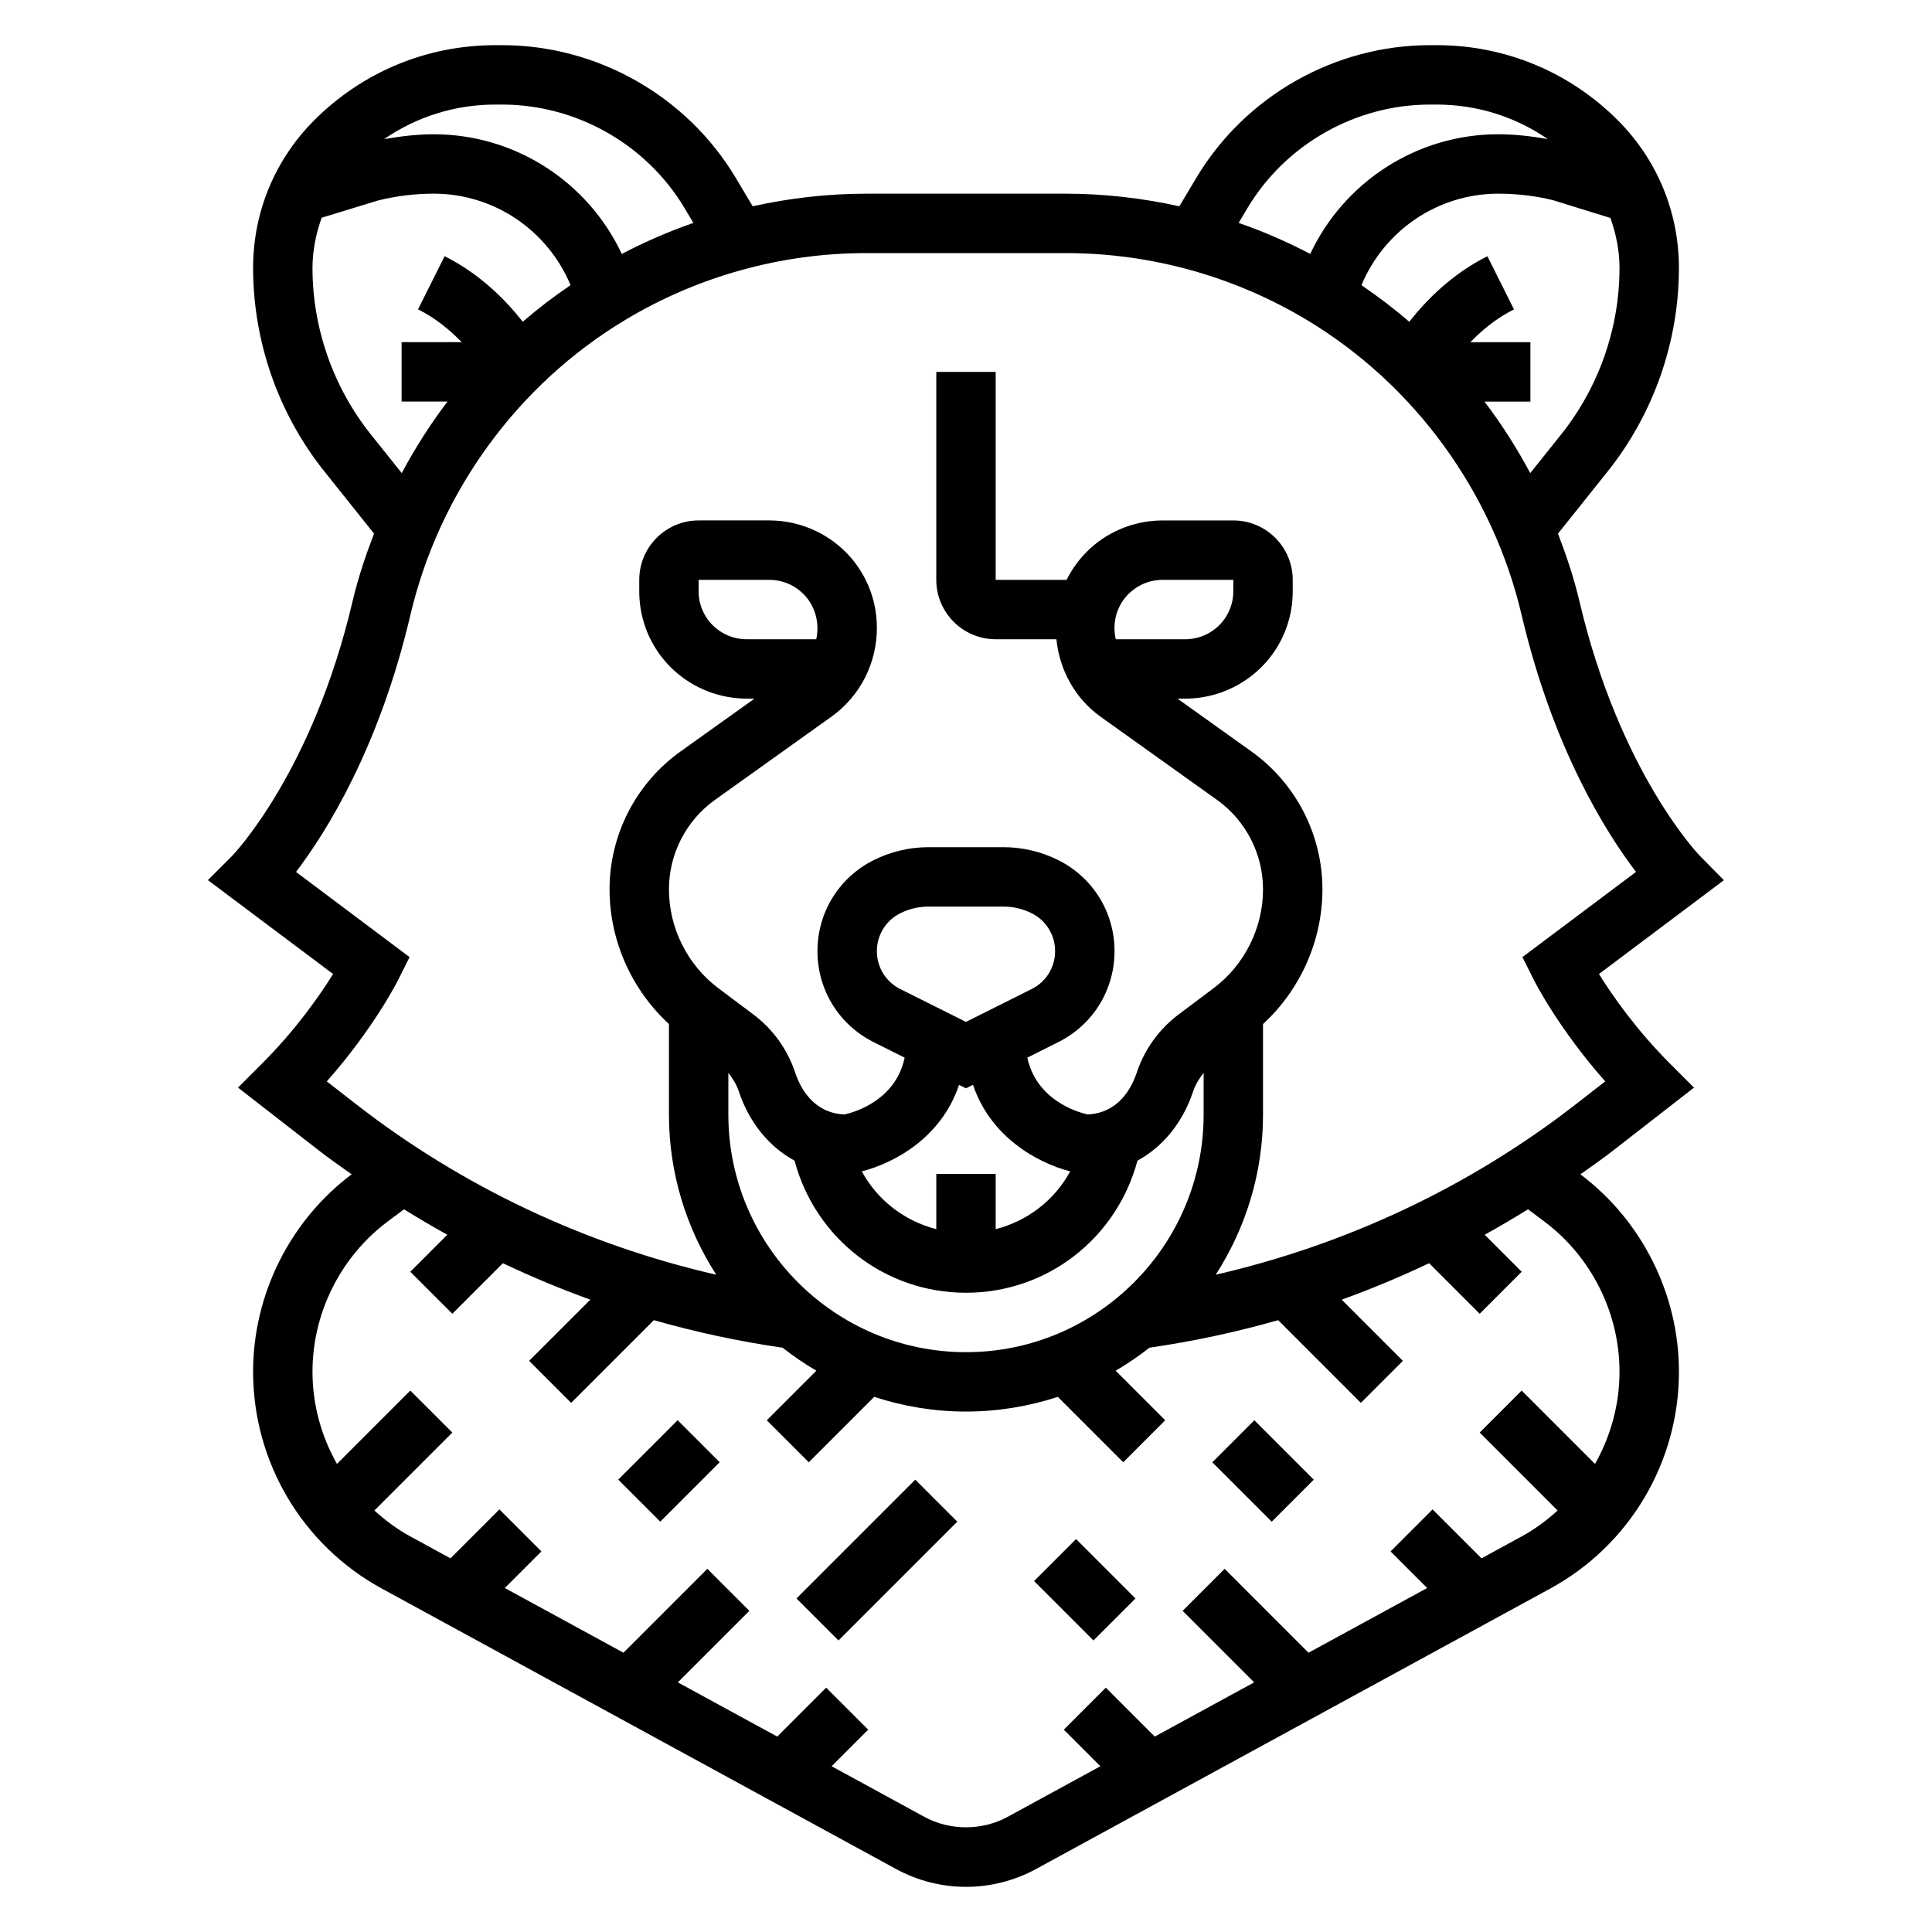
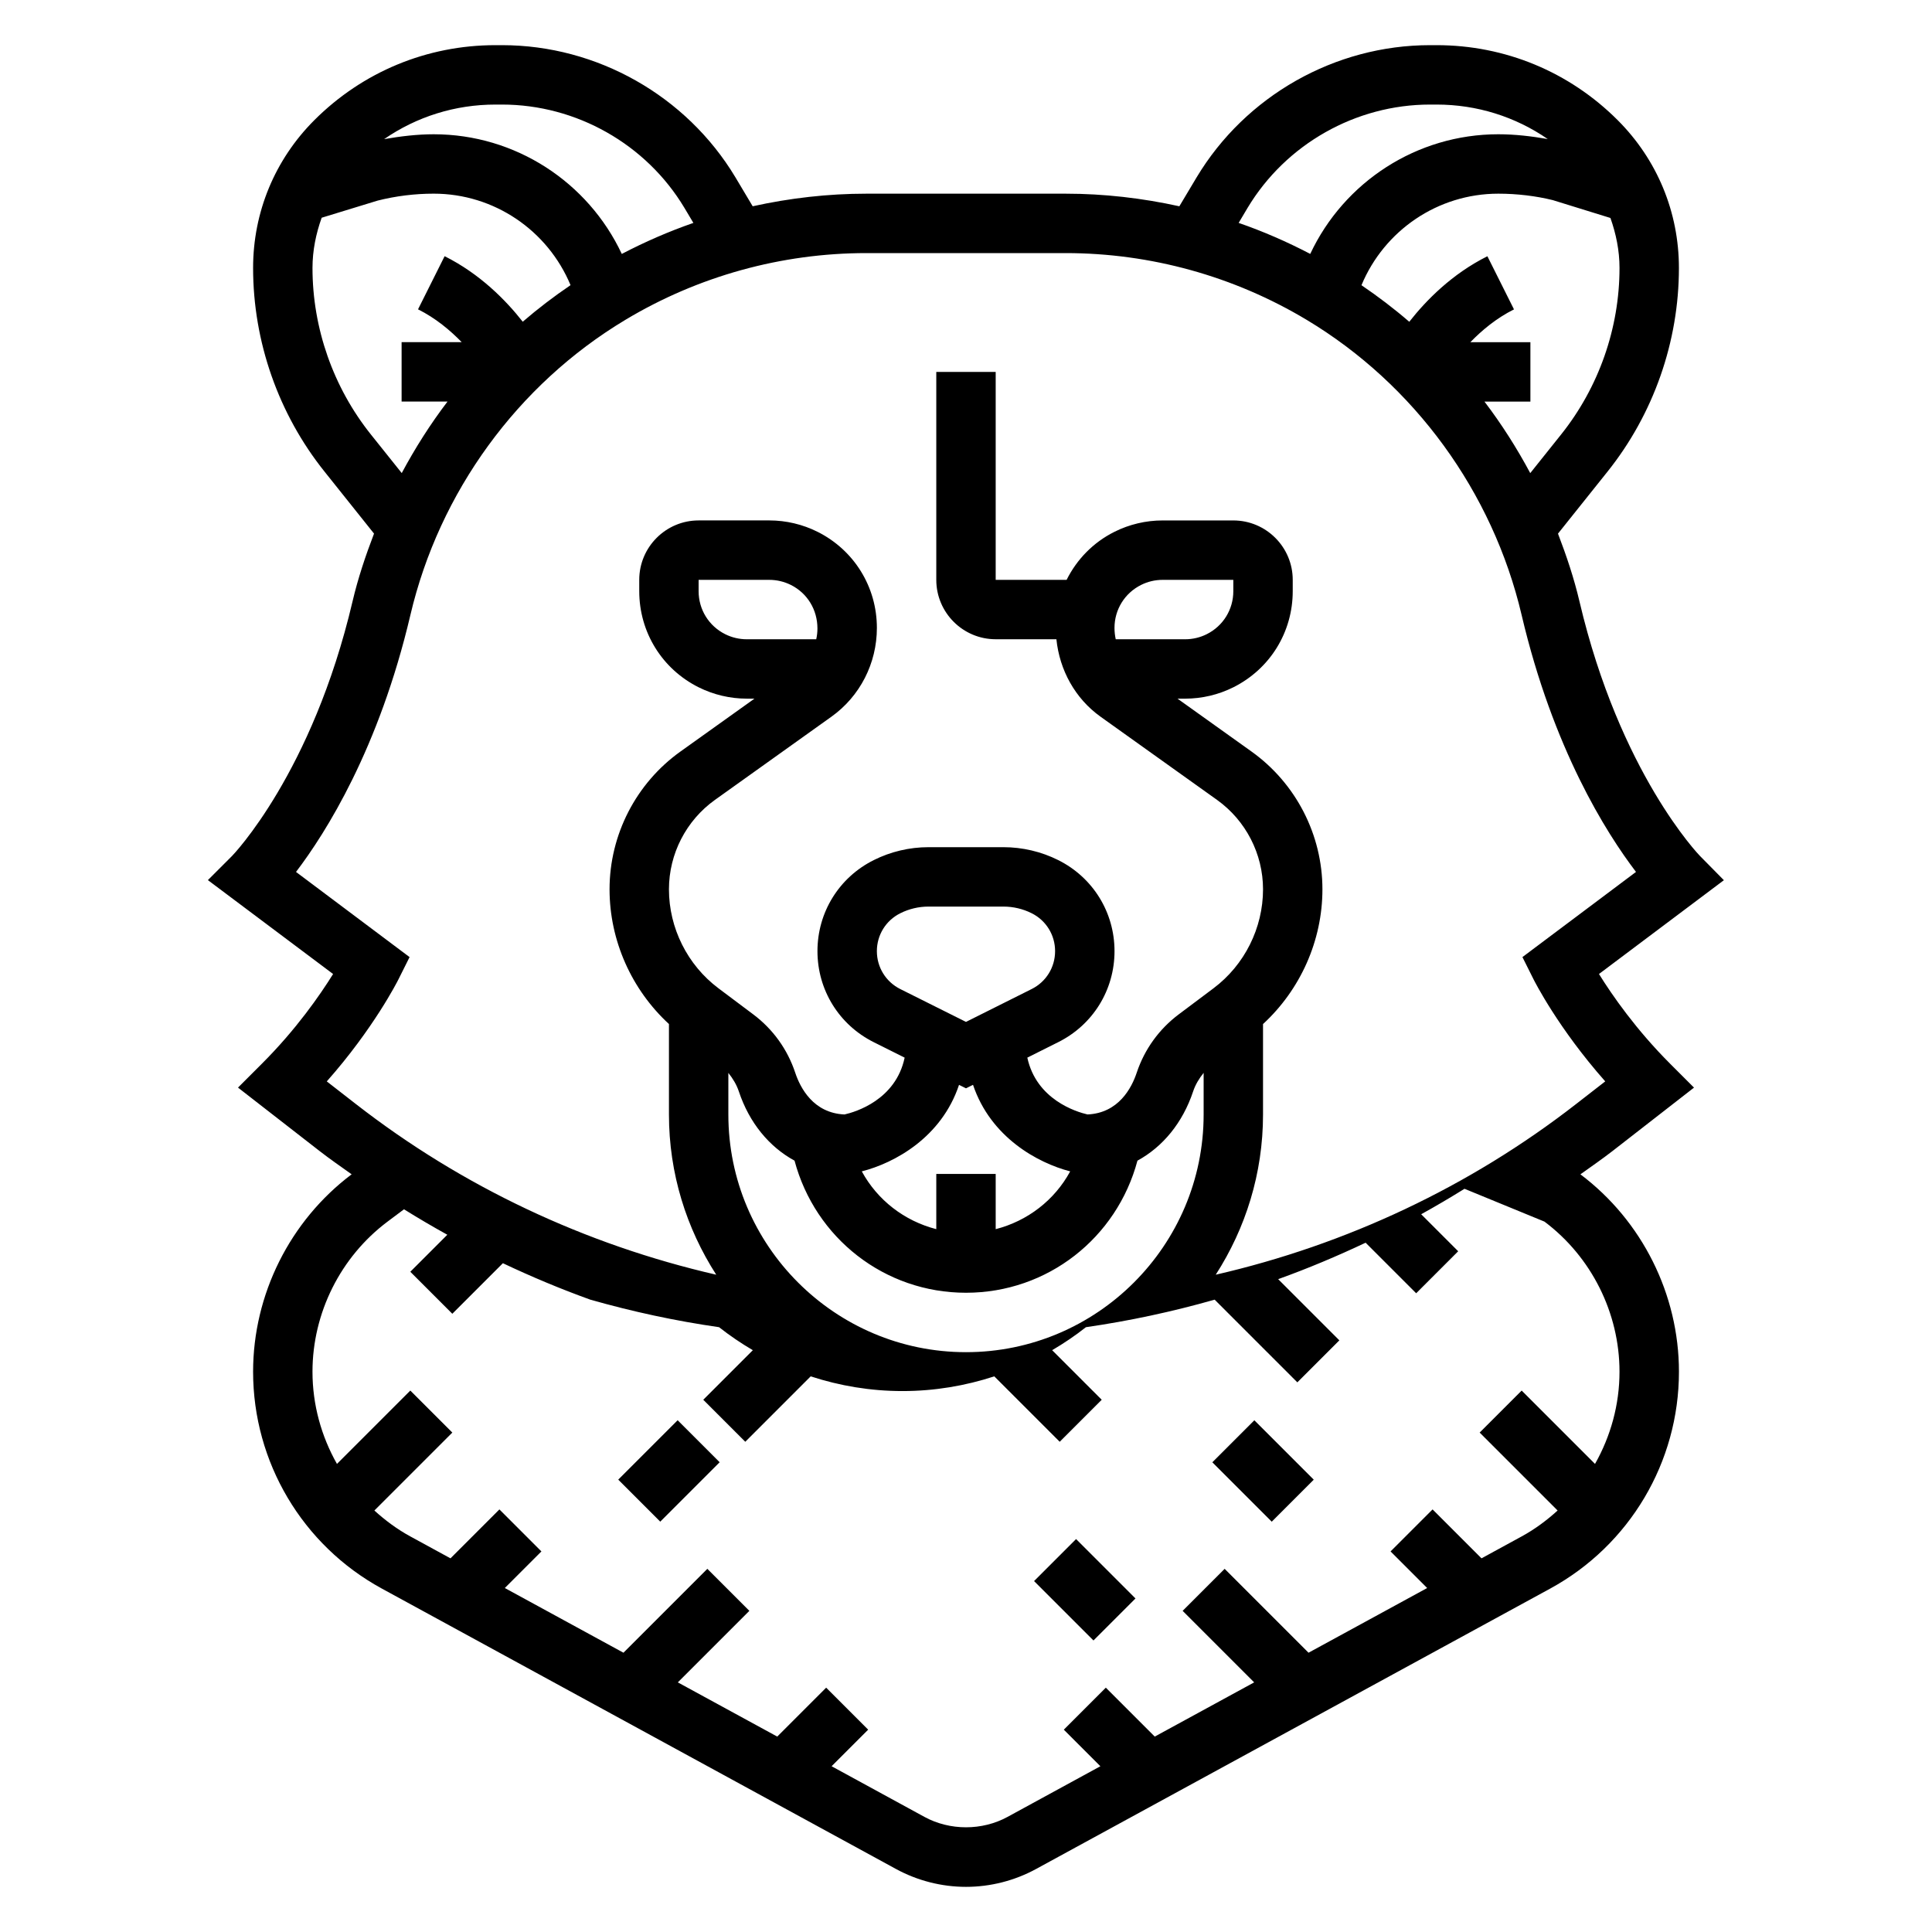
<svg xmlns="http://www.w3.org/2000/svg" fill="#000000" width="800px" height="800px" version="1.1" viewBox="144 144 512 512">
  <g>
    <path d="m307.84 536.12 15.742-15.742 11.133 11.133-15.742 15.742z" />
-     <path d="m355.07 567.61 31.488-31.488 11.133 11.133-31.488 31.488z" />
-     <path d="m592.93 432.23-6.305-6.305c-9.047-9.047-15.375-18.16-18.879-23.805l33.102-24.859-6.328-6.414c-0.211-0.211-21.254-21.965-31.945-67.473-1.441-6.148-3.449-12.105-5.691-17.957l13.113-16.414c12.211-15.273 18.934-34.449 18.934-53.992 0-14.793-5.762-28.703-16.223-39.164-12.816-12.816-29.859-19.879-47.988-19.879h-1.754c-25.184 0-48.871 13.414-61.844 35.023l-4.582 7.676c-9.855-2.172-19.957-3.34-30.133-3.34h-52.797c-10.188 0-20.277 1.164-30.141 3.336l-4.59-7.699c-12.969-21.582-36.656-34.996-61.836-34.996h-1.754c-18.129 0-35.172 7.062-47.988 19.875-10.465 10.465-16.227 24.375-16.227 39.168 0 19.547 6.723 38.723 18.934 53.977l13.113 16.422c-2.242 5.848-4.25 11.809-5.691 17.957-10.684 45.508-31.73 67.258-31.922 67.457l-6.414 6.414 33.18 24.883c-3.496 5.621-9.793 14.703-18.895 23.797l-6.305 6.305 21.625 16.816c2.762 2.148 5.644 4.133 8.492 6.164-16.355 12.301-26.117 31.848-26.117 52.316 0 23.961 13.066 45.98 34.109 57.465l136.27 74.32c5.676 3.094 12.09 4.731 18.555 4.731s12.879-1.637 18.555-4.731l136.27-74.32c21.039-11.484 34.105-33.504 34.105-57.465 0-20.469-9.762-40.012-26.113-52.309 2.844-2.031 5.723-4.016 8.492-6.164zm-35.234-173.07-8.164 10.219c-3.551-6.629-7.582-12.973-12.129-18.949h12.168v-15.742h-15.918c3.07-3.164 6.902-6.367 11.57-8.699l-7.047-14.082c-9.359 4.676-16.199 11.629-20.703 17.367-4.023-3.473-8.258-6.691-12.668-9.691 6.027-14.496 20.215-24.258 36.258-24.258 5.008 0 10.004 0.613 14.438 1.707l15.281 4.731c1.492 4.215 2.406 8.648 2.406 13.246 0 15.984-5.504 31.66-15.492 44.152zm-83.066-60.086c10.133-16.879 28.656-27.363 48.336-27.363h1.754c10.676 0 20.844 3.211 29.449 9.141-4.328-0.758-8.699-1.27-13.105-1.27-21.633 0-40.895 12.66-49.836 31.707-6.133-3.203-12.469-5.969-18.973-8.219zm-197.59-27.363c19.68 0 38.203 10.484 48.32 27.348l2.394 4.016c-6.504 2.258-12.84 5.016-18.973 8.219-8.945-19.055-28.211-31.711-49.84-31.711-4.352 0-8.73 0.52-13.145 1.289 8.617-5.941 18.797-9.16 29.484-9.16zm-34.742 87.441c-9.98-12.484-15.484-28.16-15.484-44.145 0-4.621 0.922-9.078 2.434-13.305l14.84-4.543c4.848-1.219 9.848-1.836 14.855-1.836 16.043 0 30.23 9.762 36.258 24.246-4.418 3-8.645 6.219-12.668 9.691-4.512-5.738-11.344-12.684-20.703-17.367l-7.047 14.082c4.668 2.332 8.5 5.543 11.57 8.699l-15.922 0.004v15.742h12.164c-4.551 5.977-8.574 12.312-12.129 18.949zm311 208.59c12.453 9.344 19.887 24.215 19.887 39.777 0 8.738-2.34 17.105-6.488 24.434l-19.438-19.438-11.133 11.133 20.656 20.656c-2.875 2.606-6.016 4.953-9.508 6.856l-10.66 5.816-12.965-12.965-11.133 11.133 9.699 9.699-31.441 17.145-22.23-22.23-11.133 11.133 18.957 18.957-26.348 14.367-12.965-12.965-11.133 11.133 9.691 9.691-24.602 13.422c-6.731 3.676-15.289 3.676-22.027 0l-24.602-13.422 9.691-9.691-11.133-11.133-12.965 12.965-26.348-14.367 18.957-18.957-11.133-11.133-22.23 22.23-31.441-17.145 9.699-9.699-11.133-11.133-12.965 12.965-10.66-5.816c-3.496-1.906-6.637-4.25-9.508-6.856l20.656-20.656-11.133-11.133-19.438 19.438c-4.148-7.328-6.488-15.695-6.488-24.434 0-15.562 7.43-30.434 19.883-39.77l4.367-3.273c3.777 2.348 7.598 4.598 11.484 6.746l-9.809 9.809 11.133 11.133 13.398-13.398c7.574 3.582 15.297 6.824 23.176 9.66l-16.215 16.215 11.133 11.133 21.914-21.914c11.172 3.18 22.562 5.637 34.117 7.297 2.832 2.234 5.824 4.258 8.949 6.094l-13.137 13.137 11.133 11.133 17.336-17.336c7.656 2.504 15.828 3.898 24.324 3.898 8.492 0 16.664-1.395 24.332-3.898l17.336 17.336 11.133-11.133-13.137-13.137c3.125-1.836 6.117-3.856 8.949-6.094 11.555-1.668 22.945-4.117 34.117-7.297l21.914 21.914 11.133-11.133-16.215-16.215c7.879-2.832 15.602-6.086 23.176-9.66l13.398 13.398 11.133-11.133-9.809-9.809c3.891-2.148 7.707-4.402 11.484-6.746zm-153.3-52.926-17.406-8.699c-3.832-1.918-6.211-5.769-6.211-10.051s2.379-8.133 6.211-10.043c2.305-1.16 4.879-1.766 7.453-1.766h19.902c2.574 0 5.148 0.605 7.453 1.762 3.836 1.914 6.211 5.766 6.211 10.047s-2.379 8.133-6.211 10.043zm-1.844 16.684 1.844 0.918 1.863-0.926c4.676 13.918 17.129 20.703 25.75 22.938-4.133 7.613-11.273 13.137-19.742 15.312v-14.637h-15.742v14.633c-8.469-2.172-15.602-7.699-19.742-15.312 8.648-2.199 21.125-8.969 25.77-22.926zm-43.594 20.086c5.469 20.484 23.82 35.008 45.438 35.008s39.965-14.523 45.438-35.008c6.715-3.66 11.98-10.02 14.754-18.344 0.605-1.828 1.605-3.449 2.785-4.922v11.043c0 34.723-28.254 62.977-62.977 62.977s-62.977-28.254-62.977-62.977v-11.035c1.18 1.48 2.172 3.094 2.785 4.93 2.769 8.309 8.031 14.668 14.754 18.328zm207.08-14.973c-28.16 21.898-60.828 37.234-95.457 45.199 7.894-12.262 12.531-26.816 12.531-42.449v-23.977c9.91-9.125 15.742-22.129 15.742-35.707 0-14.453-7.023-28.102-18.789-36.512l-19.617-14.016h2.055c4.402 0 8.801-1.039 12.738-3.008 9.715-4.856 15.742-14.609 15.742-25.473v-3.004c0-8.684-7.062-15.742-15.742-15.742h-18.75c-4.402-0.004-8.805 1.035-12.738 3.004-5.644 2.816-9.988 7.32-12.691 12.738h-18.797v-55.105h-15.742v55.105c0 8.684 7.062 15.742 15.742 15.742h16.09c0.836 8.156 4.945 15.695 11.684 20.516l30.875 22.051c7.641 5.461 12.199 14.324 12.199 23.699 0 10.258-4.902 20.059-13.113 26.223l-9.203 6.902c-5.227 3.922-9.086 9.266-11.156 15.469-1.34 4.031-4.801 10.707-13.043 11.074-3.039-0.699-13.555-3.961-15.949-15.059l8.18-4.094c9.211-4.594 14.926-13.836 14.926-24.125s-5.715-19.531-14.918-24.129c-4.473-2.242-9.484-3.422-14.492-3.422h-19.902c-5.008 0-10.012 1.18-14.492 3.426-9.203 4.594-14.918 13.836-14.918 24.125s5.715 19.531 14.918 24.129l8.188 4.094c-2.363 11.203-12.996 14.398-15.934 15.059-8.258-0.355-11.73-7.047-13.066-11.074-2.062-6.203-5.918-11.555-11.148-15.469l-9.203-6.902c-8.207-6.16-13.113-15.961-13.113-26.227 0-9.383 4.559-18.238 12.195-23.695l30.883-22.059c7.531-5.383 12.027-14.113 12.027-23.52 0-10.863-6.039-20.625-15.742-25.473-3.938-1.969-8.34-3.008-12.738-3.008h-18.754c-8.684 0-15.742 7.062-15.742 15.742v3.008c0 10.863 6.039 20.625 15.742 25.473 3.938 1.969 8.34 3.008 12.738 3.008h2.055l-19.625 14.02c-11.762 8.402-18.781 22.051-18.781 36.504 0 13.578 5.832 26.582 15.742 35.707v23.98c0 15.633 4.637 30.188 12.531 42.453-34.629-7.957-67.297-23.293-95.457-45.199l-7.754-6.031c12.422-14.035 18.703-26.457 19.004-27.062l2.938-5.879-30.094-22.57c7.902-10.383 21.988-32.652 30.316-68.109 7.652-32.566 28.402-61.062 56.953-78.191 19.285-11.582 41.383-17.699 63.883-17.699h52.797c22.5 0 44.594 6.117 63.891 17.695 28.543 17.129 49.301 45.625 56.953 78.191 8.328 35.449 22.402 57.727 30.316 68.109l-30.094 22.57 2.938 5.879c0.301 0.598 6.582 13.027 19.004 27.062zm-121.96-123.2c-0.211-0.969-0.328-1.977-0.328-3.008 0-4.856 2.699-9.219 7.047-11.391 1.754-0.883 3.723-1.344 5.688-1.344h18.754v3.008c0 4.856-2.699 9.219-7.047 11.391-1.754 0.879-3.723 1.344-5.691 1.344zm-79.371 0h-18.43c-1.969 0-3.938-0.465-5.699-1.348-4.336-2.172-7.039-6.531-7.039-11.391v-3.004h18.75c1.969 0 3.938 0.465 5.699 1.348 4.34 2.168 7.039 6.531 7.039 11.535 0 0.969-0.109 1.93-0.32 2.859z" />
+     <path d="m592.93 432.23-6.305-6.305c-9.047-9.047-15.375-18.16-18.879-23.805l33.102-24.859-6.328-6.414c-0.211-0.211-21.254-21.965-31.945-67.473-1.441-6.148-3.449-12.105-5.691-17.957l13.113-16.414c12.211-15.273 18.934-34.449 18.934-53.992 0-14.793-5.762-28.703-16.223-39.164-12.816-12.816-29.859-19.879-47.988-19.879h-1.754c-25.184 0-48.871 13.414-61.844 35.023l-4.582 7.676c-9.855-2.172-19.957-3.34-30.133-3.34h-52.797c-10.188 0-20.277 1.164-30.141 3.336l-4.59-7.699c-12.969-21.582-36.656-34.996-61.836-34.996h-1.754c-18.129 0-35.172 7.062-47.988 19.875-10.465 10.465-16.227 24.375-16.227 39.168 0 19.547 6.723 38.723 18.934 53.977l13.113 16.422c-2.242 5.848-4.25 11.809-5.691 17.957-10.684 45.508-31.73 67.258-31.922 67.457l-6.414 6.414 33.18 24.883c-3.496 5.621-9.793 14.703-18.895 23.797l-6.305 6.305 21.625 16.816c2.762 2.148 5.644 4.133 8.492 6.164-16.355 12.301-26.117 31.848-26.117 52.316 0 23.961 13.066 45.98 34.109 57.465l136.27 74.32c5.676 3.094 12.09 4.731 18.555 4.731s12.879-1.637 18.555-4.731l136.27-74.32c21.039-11.484 34.105-33.504 34.105-57.465 0-20.469-9.762-40.012-26.113-52.309 2.844-2.031 5.723-4.016 8.492-6.164zm-35.234-173.07-8.164 10.219c-3.551-6.629-7.582-12.973-12.129-18.949h12.168v-15.742h-15.918c3.07-3.164 6.902-6.367 11.57-8.699l-7.047-14.082c-9.359 4.676-16.199 11.629-20.703 17.367-4.023-3.473-8.258-6.691-12.668-9.691 6.027-14.496 20.215-24.258 36.258-24.258 5.008 0 10.004 0.613 14.438 1.707l15.281 4.731c1.492 4.215 2.406 8.648 2.406 13.246 0 15.984-5.504 31.66-15.492 44.152zm-83.066-60.086c10.133-16.879 28.656-27.363 48.336-27.363h1.754c10.676 0 20.844 3.211 29.449 9.141-4.328-0.758-8.699-1.27-13.105-1.27-21.633 0-40.895 12.66-49.836 31.707-6.133-3.203-12.469-5.969-18.973-8.219zm-197.59-27.363c19.68 0 38.203 10.484 48.32 27.348l2.394 4.016c-6.504 2.258-12.84 5.016-18.973 8.219-8.945-19.055-28.211-31.711-49.84-31.711-4.352 0-8.73 0.52-13.145 1.289 8.617-5.941 18.797-9.16 29.484-9.16zm-34.742 87.441c-9.98-12.484-15.484-28.16-15.484-44.145 0-4.621 0.922-9.078 2.434-13.305l14.84-4.543c4.848-1.219 9.848-1.836 14.855-1.836 16.043 0 30.23 9.762 36.258 24.246-4.418 3-8.645 6.219-12.668 9.691-4.512-5.738-11.344-12.684-20.703-17.367l-7.047 14.082c4.668 2.332 8.5 5.543 11.57 8.699l-15.922 0.004v15.742h12.164c-4.551 5.977-8.574 12.312-12.129 18.949zm311 208.59c12.453 9.344 19.887 24.215 19.887 39.777 0 8.738-2.34 17.105-6.488 24.434l-19.438-19.438-11.133 11.133 20.656 20.656c-2.875 2.606-6.016 4.953-9.508 6.856l-10.66 5.816-12.965-12.965-11.133 11.133 9.699 9.699-31.441 17.145-22.23-22.23-11.133 11.133 18.957 18.957-26.348 14.367-12.965-12.965-11.133 11.133 9.691 9.691-24.602 13.422c-6.731 3.676-15.289 3.676-22.027 0l-24.602-13.422 9.691-9.691-11.133-11.133-12.965 12.965-26.348-14.367 18.957-18.957-11.133-11.133-22.23 22.23-31.441-17.145 9.699-9.699-11.133-11.133-12.965 12.965-10.66-5.816c-3.496-1.906-6.637-4.25-9.508-6.856l20.656-20.656-11.133-11.133-19.438 19.438c-4.148-7.328-6.488-15.695-6.488-24.434 0-15.562 7.43-30.434 19.883-39.77l4.367-3.273c3.777 2.348 7.598 4.598 11.484 6.746l-9.809 9.809 11.133 11.133 13.398-13.398c7.574 3.582 15.297 6.824 23.176 9.66c11.172 3.18 22.562 5.637 34.117 7.297 2.832 2.234 5.824 4.258 8.949 6.094l-13.137 13.137 11.133 11.133 17.336-17.336c7.656 2.504 15.828 3.898 24.324 3.898 8.492 0 16.664-1.395 24.332-3.898l17.336 17.336 11.133-11.133-13.137-13.137c3.125-1.836 6.117-3.856 8.949-6.094 11.555-1.668 22.945-4.117 34.117-7.297l21.914 21.914 11.133-11.133-16.215-16.215c7.879-2.832 15.602-6.086 23.176-9.66l13.398 13.398 11.133-11.133-9.809-9.809c3.891-2.148 7.707-4.402 11.484-6.746zm-153.3-52.926-17.406-8.699c-3.832-1.918-6.211-5.769-6.211-10.051s2.379-8.133 6.211-10.043c2.305-1.16 4.879-1.766 7.453-1.766h19.902c2.574 0 5.148 0.605 7.453 1.762 3.836 1.914 6.211 5.766 6.211 10.047s-2.379 8.133-6.211 10.043zm-1.844 16.684 1.844 0.918 1.863-0.926c4.676 13.918 17.129 20.703 25.75 22.938-4.133 7.613-11.273 13.137-19.742 15.312v-14.637h-15.742v14.633c-8.469-2.172-15.602-7.699-19.742-15.312 8.648-2.199 21.125-8.969 25.77-22.926zm-43.594 20.086c5.469 20.484 23.82 35.008 45.438 35.008s39.965-14.523 45.438-35.008c6.715-3.66 11.98-10.02 14.754-18.344 0.605-1.828 1.605-3.449 2.785-4.922v11.043c0 34.723-28.254 62.977-62.977 62.977s-62.977-28.254-62.977-62.977v-11.035c1.18 1.48 2.172 3.094 2.785 4.93 2.769 8.309 8.031 14.668 14.754 18.328zm207.08-14.973c-28.16 21.898-60.828 37.234-95.457 45.199 7.894-12.262 12.531-26.816 12.531-42.449v-23.977c9.91-9.125 15.742-22.129 15.742-35.707 0-14.453-7.023-28.102-18.789-36.512l-19.617-14.016h2.055c4.402 0 8.801-1.039 12.738-3.008 9.715-4.856 15.742-14.609 15.742-25.473v-3.004c0-8.684-7.062-15.742-15.742-15.742h-18.75c-4.402-0.004-8.805 1.035-12.738 3.004-5.644 2.816-9.988 7.32-12.691 12.738h-18.797v-55.105h-15.742v55.105c0 8.684 7.062 15.742 15.742 15.742h16.09c0.836 8.156 4.945 15.695 11.684 20.516l30.875 22.051c7.641 5.461 12.199 14.324 12.199 23.699 0 10.258-4.902 20.059-13.113 26.223l-9.203 6.902c-5.227 3.922-9.086 9.266-11.156 15.469-1.34 4.031-4.801 10.707-13.043 11.074-3.039-0.699-13.555-3.961-15.949-15.059l8.18-4.094c9.211-4.594 14.926-13.836 14.926-24.125s-5.715-19.531-14.918-24.129c-4.473-2.242-9.484-3.422-14.492-3.422h-19.902c-5.008 0-10.012 1.18-14.492 3.426-9.203 4.594-14.918 13.836-14.918 24.125s5.715 19.531 14.918 24.129l8.188 4.094c-2.363 11.203-12.996 14.398-15.934 15.059-8.258-0.355-11.73-7.047-13.066-11.074-2.062-6.203-5.918-11.555-11.148-15.469l-9.203-6.902c-8.207-6.16-13.113-15.961-13.113-26.227 0-9.383 4.559-18.238 12.195-23.695l30.883-22.059c7.531-5.383 12.027-14.113 12.027-23.52 0-10.863-6.039-20.625-15.742-25.473-3.938-1.969-8.34-3.008-12.738-3.008h-18.754c-8.684 0-15.742 7.062-15.742 15.742v3.008c0 10.863 6.039 20.625 15.742 25.473 3.938 1.969 8.34 3.008 12.738 3.008h2.055l-19.625 14.02c-11.762 8.402-18.781 22.051-18.781 36.504 0 13.578 5.832 26.582 15.742 35.707v23.98c0 15.633 4.637 30.188 12.531 42.453-34.629-7.957-67.297-23.293-95.457-45.199l-7.754-6.031c12.422-14.035 18.703-26.457 19.004-27.062l2.938-5.879-30.094-22.57c7.902-10.383 21.988-32.652 30.316-68.109 7.652-32.566 28.402-61.062 56.953-78.191 19.285-11.582 41.383-17.699 63.883-17.699h52.797c22.5 0 44.594 6.117 63.891 17.695 28.543 17.129 49.301 45.625 56.953 78.191 8.328 35.449 22.402 57.727 30.316 68.109l-30.094 22.57 2.938 5.879c0.301 0.598 6.582 13.027 19.004 27.062zm-121.96-123.2c-0.211-0.969-0.328-1.977-0.328-3.008 0-4.856 2.699-9.219 7.047-11.391 1.754-0.883 3.723-1.344 5.688-1.344h18.754v3.008c0 4.856-2.699 9.219-7.047 11.391-1.754 0.879-3.723 1.344-5.691 1.344zm-79.371 0h-18.43c-1.969 0-3.938-0.465-5.699-1.348-4.336-2.172-7.039-6.531-7.039-11.391v-3.004h18.75c1.969 0 3.938 0.465 5.699 1.348 4.34 2.168 7.039 6.531 7.039 11.535 0 0.969-0.109 1.93-0.32 2.859z" />
    <path d="m465.28 531.52 11.133-11.133 15.742 15.742-11.133 11.133z" />
    <path d="m418.04 563 11.133-11.133 15.742 15.742-11.133 11.133z" />
  </g>
</svg>